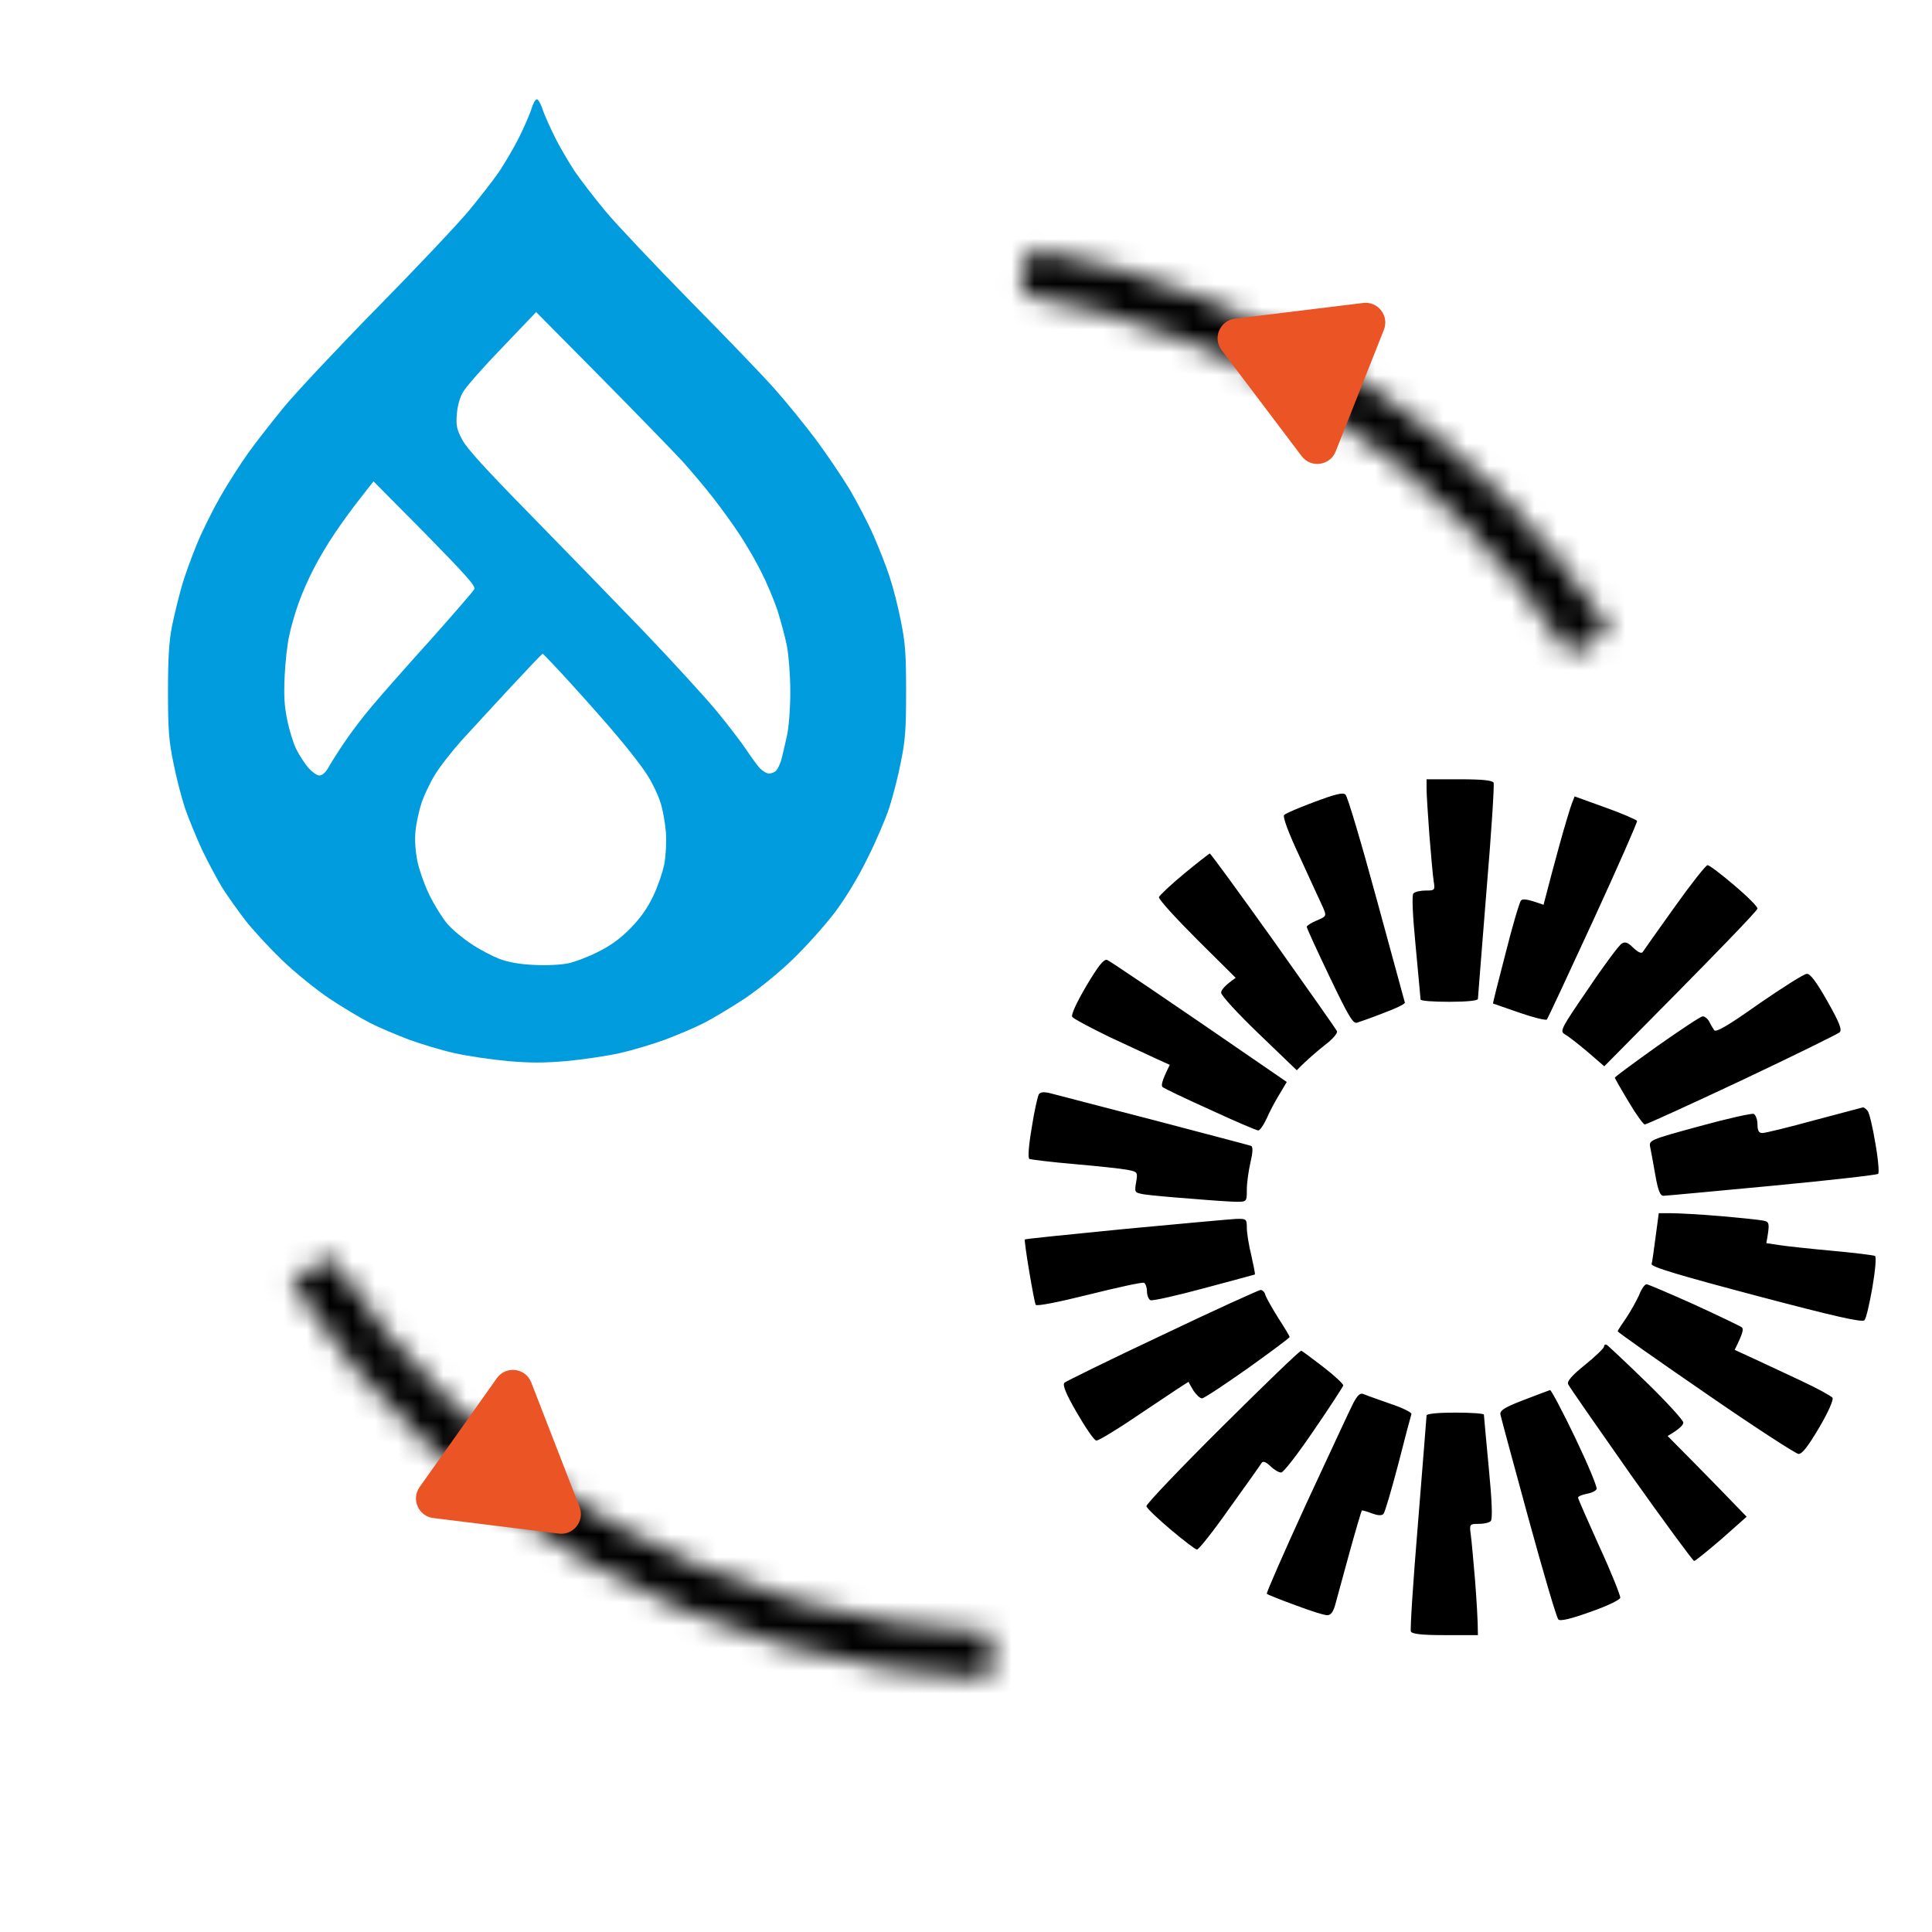
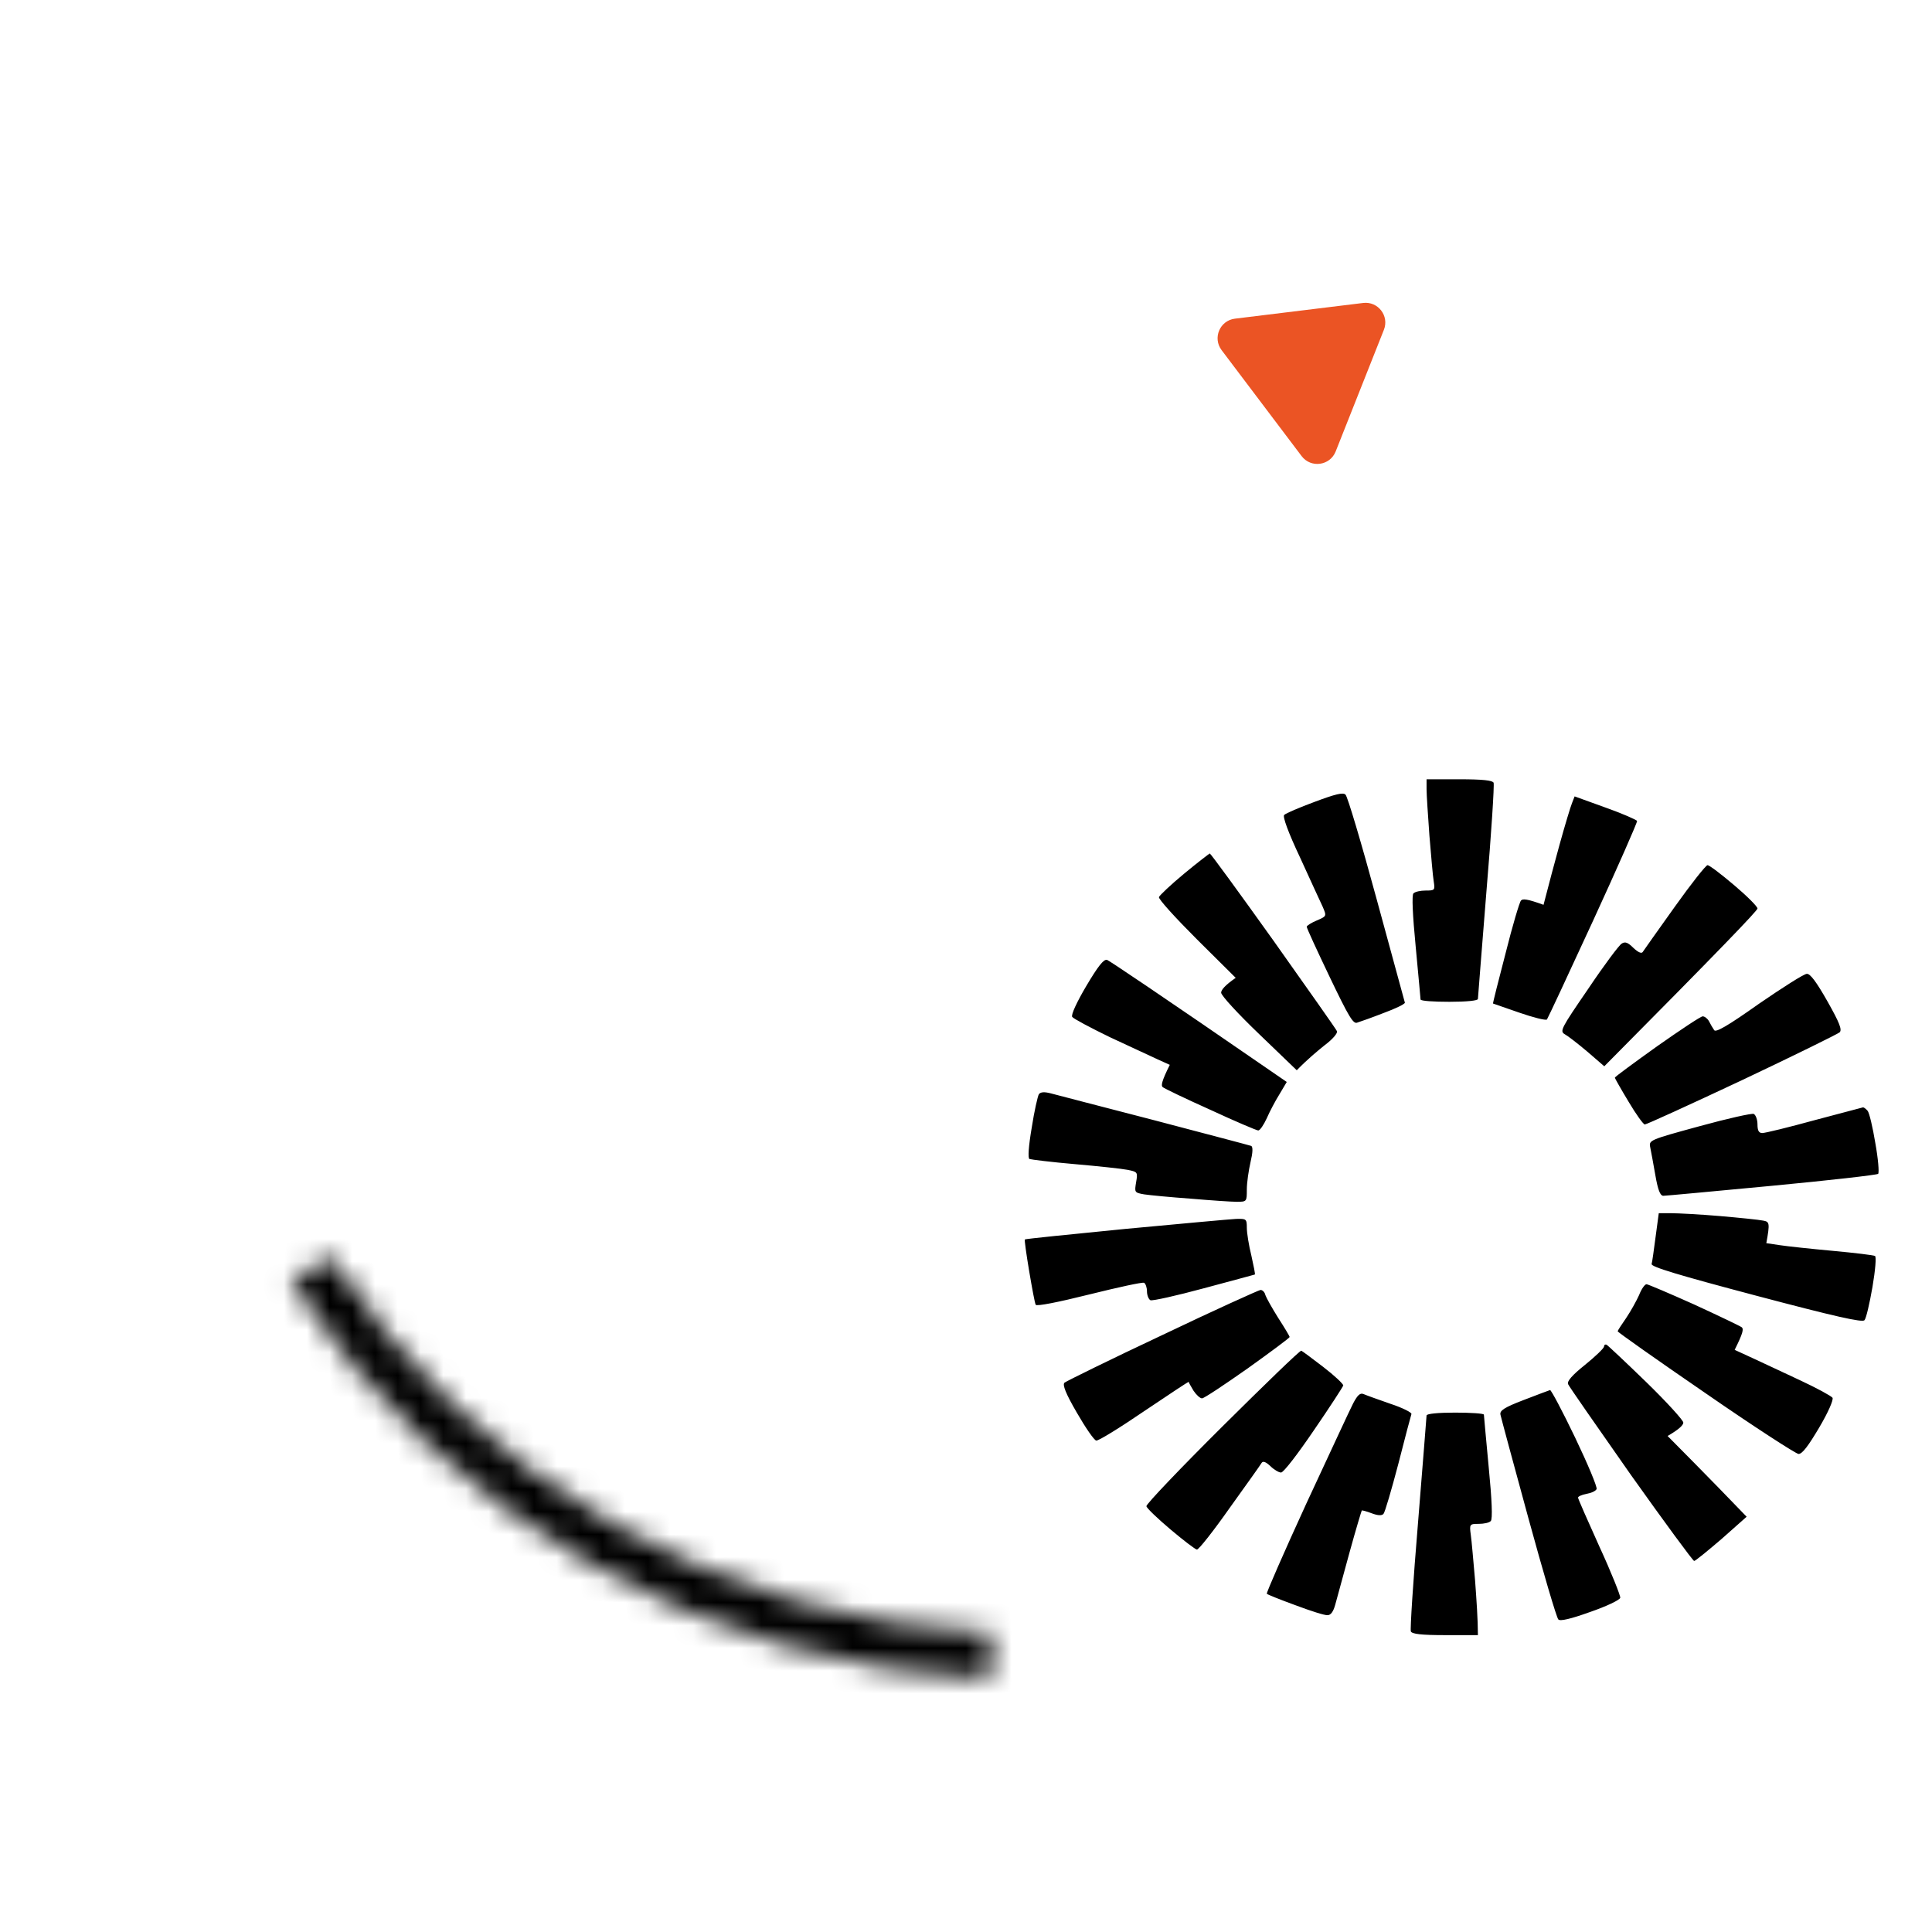
<svg xmlns="http://www.w3.org/2000/svg" width="85" height="85" viewBox="0 0 85 85" fill="none">
  <g clip-path="url(#clip0_10144_43017)">
    <mask id="path-1-inside-1_10144_43017" fill="white">
      <path d="M70.821 27.716C67.982 23.354 64.249 19.611 59.856 16.724C55.463 13.836 50.505 11.867 45.294 10.939L44.922 12.928C49.852 13.806 54.542 15.669 58.698 18.401C62.854 21.132 66.385 24.673 69.07 28.8L70.821 27.716Z" />
    </mask>
-     <path d="M70.821 27.716C67.982 23.354 64.249 19.611 59.856 16.724C55.463 13.836 50.505 11.867 45.294 10.939L44.922 12.928C49.852 13.806 54.542 15.669 58.698 18.401C62.854 21.132 66.385 24.673 69.07 28.8L70.821 27.716Z" stroke="black" stroke-width="5.036" mask="url(#path-1-inside-1_10144_43017)" />
    <mask id="path-2-inside-2_10144_43017" fill="white">
      <path d="M12.8 56.37C16.096 61.49 20.613 65.757 25.967 68.804C31.321 71.851 37.351 73.589 43.543 73.869L43.639 71.849C37.781 71.584 32.077 69.94 27.012 67.057C21.947 64.174 17.673 60.139 14.556 55.294L12.8 56.37Z" />
    </mask>
    <path d="M12.8 56.37C16.096 61.49 20.613 65.757 25.967 68.804C31.321 71.851 37.351 73.589 43.543 73.869L43.639 71.849C37.781 71.584 32.077 69.94 27.012 67.057C21.947 64.174 17.673 60.139 14.556 55.294L12.8 56.37Z" stroke="black" stroke-width="5.036" mask="url(#path-2-inside-2_10144_43017)" />
    <g clip-path="url(#clip1_10144_43017)">
-       <path fill-rule="evenodd" clip-rule="evenodd" d="M23.618 4.367C23.677 4.367 23.784 4.552 23.861 4.776C23.929 5.009 24.182 5.563 24.406 6.02C24.629 6.477 25.038 7.158 25.291 7.547C25.553 7.926 26.156 8.713 26.642 9.297C27.118 9.87 28.81 11.659 30.385 13.264C31.97 14.868 33.652 16.618 34.119 17.153C34.595 17.688 35.383 18.66 35.869 19.302C36.355 19.953 37.036 20.964 37.386 21.538C37.726 22.121 38.203 23.035 38.436 23.57C38.669 24.105 38.99 24.912 39.136 25.369C39.291 25.826 39.515 26.701 39.632 27.313C39.826 28.266 39.865 28.723 39.865 30.425C39.865 32.126 39.826 32.583 39.632 33.536C39.515 34.148 39.282 35.043 39.126 35.529C38.971 36.006 38.543 37.017 38.164 37.765C37.736 38.641 37.211 39.496 36.725 40.148C36.297 40.711 35.48 41.625 34.897 42.189C34.275 42.792 33.399 43.502 32.767 43.93C32.174 44.319 31.367 44.805 30.969 45.009C30.57 45.213 29.802 45.534 29.267 45.738C28.732 45.933 27.838 46.205 27.274 46.331C26.71 46.458 25.66 46.613 24.941 46.681C23.929 46.769 23.326 46.769 22.315 46.681C21.596 46.613 20.546 46.458 19.982 46.331C19.418 46.205 18.523 45.933 17.989 45.738C17.454 45.534 16.686 45.213 16.287 45.009C15.889 44.805 15.072 44.319 14.488 43.93C13.886 43.521 12.981 42.792 12.408 42.238C11.853 41.703 11.124 40.916 10.794 40.488C10.463 40.06 10.016 39.428 9.792 39.078C9.578 38.728 9.18 37.989 8.907 37.425C8.645 36.861 8.295 36.006 8.13 35.529C7.974 35.043 7.741 34.148 7.624 33.536C7.43 32.583 7.391 32.126 7.391 30.425C7.391 28.918 7.439 28.218 7.566 27.556C7.663 27.07 7.857 26.283 7.993 25.806C8.13 25.32 8.441 24.474 8.674 23.91C8.907 23.346 9.364 22.432 9.685 21.868C10.006 21.305 10.551 20.449 10.891 19.973C11.231 19.486 11.97 18.553 12.515 17.882C13.069 17.221 14.916 15.247 16.627 13.507C18.339 11.766 20.128 9.87 20.614 9.287C21.09 8.713 21.703 7.926 21.965 7.547C22.218 7.158 22.626 6.477 22.85 6.02C23.074 5.563 23.317 5.009 23.385 4.776C23.453 4.552 23.56 4.367 23.618 4.367ZM22.092 15.296C21.265 16.151 20.487 17.036 20.371 17.25C20.225 17.493 20.128 17.863 20.099 18.222C20.06 18.728 20.089 18.874 20.332 19.34C20.536 19.729 21.353 20.624 23.288 22.598C24.756 24.095 27.012 26.419 28.295 27.751C29.578 29.093 31.037 30.687 31.542 31.3C32.048 31.912 32.631 32.68 32.845 33.001C33.059 33.322 33.322 33.682 33.438 33.808C33.555 33.925 33.73 34.032 33.837 34.032C33.944 34.032 34.08 33.974 34.148 33.905C34.216 33.837 34.313 33.623 34.372 33.439C34.42 33.254 34.537 32.768 34.624 32.369C34.712 31.932 34.77 31.163 34.77 30.425C34.77 29.744 34.702 28.869 34.624 28.431C34.537 28.004 34.343 27.284 34.197 26.827C34.041 26.37 33.73 25.631 33.497 25.174C33.273 24.717 32.855 23.998 32.573 23.57C32.301 23.142 31.756 22.393 31.387 21.917C31.008 21.431 30.385 20.692 29.996 20.264C29.598 19.836 28.003 18.193 26.438 16.608L23.589 13.73L22.092 15.296ZM15.84 21.936C15.509 22.355 15.004 23.045 14.722 23.473C14.43 23.901 14.012 24.601 13.798 25.028C13.574 25.456 13.273 26.137 13.137 26.535C12.991 26.934 12.806 27.566 12.729 27.945C12.641 28.315 12.553 29.131 12.524 29.744C12.485 30.6 12.505 31.057 12.641 31.689C12.729 32.146 12.913 32.719 13.04 32.972C13.166 33.225 13.409 33.594 13.565 33.779C13.73 33.964 13.944 34.119 14.051 34.119C14.168 34.119 14.313 33.993 14.42 33.818C14.508 33.653 14.819 33.157 15.111 32.719C15.402 32.282 15.966 31.533 16.375 31.057C16.783 30.57 17.94 29.258 18.951 28.14C19.953 27.012 20.818 26.02 20.867 25.923C20.935 25.787 20.536 25.34 18.698 23.463L16.433 21.178L15.84 21.936ZM20.293 32.593C19.855 33.089 19.321 33.769 19.116 34.119C18.903 34.469 18.65 35.014 18.543 35.335C18.436 35.656 18.319 36.2 18.28 36.55C18.241 36.978 18.271 37.415 18.368 37.911C18.455 38.31 18.698 38.99 18.912 39.418C19.126 39.846 19.466 40.391 19.671 40.634C19.875 40.877 20.351 41.275 20.721 41.519C21.09 41.771 21.654 42.063 21.975 42.189C22.374 42.335 22.86 42.423 23.482 42.452C24.056 42.481 24.639 42.452 24.989 42.384C25.31 42.316 25.922 42.082 26.35 41.859C26.895 41.587 27.323 41.266 27.75 40.828C28.178 40.391 28.48 39.963 28.742 39.418C28.946 38.99 29.16 38.358 29.228 38.008C29.296 37.639 29.326 37.056 29.296 36.599C29.258 36.171 29.151 35.558 29.034 35.237C28.927 34.917 28.674 34.392 28.46 34.071C28.256 33.75 27.702 33.03 27.225 32.466C26.759 31.902 25.816 30.843 25.145 30.104C24.474 29.365 23.9 28.762 23.871 28.762C23.842 28.772 23.21 29.433 22.461 30.24C21.712 31.047 20.74 32.107 20.293 32.593Z" fill="#009CDE" />
-     </g>
+       </g>
    <path d="M62.763 34.724C62.763 34.963 62.825 35.879 62.888 36.758C62.963 37.649 63.039 38.553 63.076 38.766C63.139 39.168 63.127 39.18 62.725 39.18C62.499 39.18 62.26 39.23 62.185 39.306C62.11 39.381 62.148 40.247 62.285 41.653C62.398 42.883 62.499 43.925 62.499 43.975C62.511 44.038 63.076 44.075 63.767 44.075C64.52 44.075 65.022 44.025 65.022 43.95C65.022 43.874 65.198 41.753 65.398 39.205C65.612 36.67 65.75 34.524 65.712 34.436C65.662 34.335 65.248 34.285 64.206 34.285H62.763V34.724ZM79.832 49.284C78.69 49.598 77.661 49.849 77.535 49.849C77.385 49.849 77.322 49.748 77.322 49.472C77.322 49.259 77.247 49.058 77.159 49.008C77.084 48.97 76.004 49.209 74.774 49.548C72.565 50.15 72.54 50.163 72.603 50.476C72.64 50.652 72.741 51.204 72.829 51.706C72.942 52.359 73.042 52.61 73.18 52.61C73.281 52.61 75.427 52.409 77.95 52.171C80.472 51.932 82.569 51.694 82.631 51.644C82.681 51.581 82.631 50.978 82.506 50.288C82.393 49.598 82.242 48.958 82.167 48.87C82.091 48.782 82.004 48.719 81.966 48.719C81.928 48.732 80.975 48.983 79.832 49.284ZM49.521 54.066C47.098 54.304 45.115 54.505 45.09 54.53C45.065 54.543 45.153 55.171 45.279 55.924C45.404 56.664 45.529 57.342 45.567 57.405C45.605 57.48 46.559 57.292 47.914 56.953C49.182 56.639 50.261 56.401 50.337 56.438C50.399 56.476 50.462 56.639 50.462 56.815C50.462 56.99 50.538 57.166 50.613 57.204C50.701 57.242 51.767 57.003 52.972 56.677C54.177 56.35 55.181 56.087 55.207 56.074C55.232 56.062 55.156 55.698 55.056 55.246C54.943 54.794 54.855 54.242 54.855 54.016C54.855 53.627 54.83 53.614 54.378 53.627C54.127 53.639 51.931 53.84 49.521 54.066ZM62.763 62.275C62.763 62.35 62.587 64.471 62.386 67.007C62.173 69.554 62.035 71.701 62.072 71.776C62.122 71.889 62.537 71.939 63.578 71.939H65.022C65.022 71.261 64.959 70.37 64.896 69.517C64.821 68.676 64.746 67.772 64.708 67.521C64.645 67.057 64.658 67.044 65.059 67.044C65.285 67.044 65.524 66.994 65.587 66.919C65.674 66.843 65.637 65.977 65.499 64.572C65.386 63.342 65.285 62.3 65.285 62.237C65.273 62.187 64.708 62.149 64.018 62.149C63.265 62.149 62.763 62.199 62.763 62.275ZM57.842 35.277C57.165 35.528 56.575 35.779 56.499 35.854C56.424 35.929 56.675 36.62 57.202 37.737C57.642 38.703 58.093 39.682 58.194 39.896C58.37 40.31 58.37 40.31 57.93 40.498C57.692 40.599 57.491 40.724 57.491 40.774C57.491 40.837 57.943 41.816 58.495 42.971C59.336 44.728 59.537 45.067 59.712 44.991C59.838 44.954 60.365 44.766 60.88 44.565C61.394 44.376 61.809 44.176 61.809 44.113C61.796 44.063 61.231 42.004 60.566 39.557C59.901 37.109 59.286 35.038 59.198 34.963C59.097 34.85 58.746 34.938 57.842 35.277ZM69.164 35.327C69.101 35.477 68.85 36.306 68.611 37.172C68.373 38.038 68.122 38.979 68.047 39.281L67.909 39.808C67.181 39.544 66.992 39.532 66.917 39.62C66.854 39.682 66.54 40.736 66.239 41.941C65.925 43.146 65.674 44.138 65.687 44.151C65.7 44.151 66.214 44.339 66.842 44.552C67.457 44.766 68.009 44.904 68.059 44.853C68.097 44.803 69.013 42.845 70.093 40.498C71.172 38.151 72.038 36.18 72.025 36.118C72 36.067 71.373 35.791 70.632 35.528L69.277 35.038L69.164 35.327ZM52.094 38.44C51.517 38.917 51.014 39.394 50.989 39.469C50.964 39.557 51.717 40.385 52.659 41.326L54.366 43.021C53.876 43.36 53.725 43.561 53.725 43.673C53.725 43.799 54.479 44.615 55.395 45.493L57.052 47.087C57.541 46.586 57.955 46.247 58.282 45.983C58.621 45.732 58.859 45.456 58.821 45.368C58.784 45.28 57.516 43.485 56.022 41.377C54.516 39.268 53.261 37.548 53.224 37.548C53.198 37.561 52.684 37.95 52.094 38.44ZM73.682 39.896C72.954 40.912 72.327 41.803 72.276 41.879C72.226 41.967 72.076 41.904 71.862 41.703C71.624 41.465 71.498 41.414 71.348 41.515C71.235 41.578 70.569 42.469 69.879 43.498C68.674 45.255 68.611 45.368 68.85 45.506C68.988 45.581 69.44 45.933 69.841 46.272L70.582 46.912C75.803 41.653 77.322 40.059 77.322 39.971C77.322 39.883 76.858 39.419 76.293 38.942C75.716 38.452 75.201 38.063 75.126 38.063C75.05 38.063 74.398 38.892 73.682 39.896ZM47.789 43.385C47.375 44.088 47.111 44.653 47.174 44.74C47.224 44.816 47.977 45.217 48.831 45.632C49.697 46.033 50.638 46.472 50.939 46.611L51.466 46.849C51.102 47.577 51.077 47.765 51.153 47.828C51.228 47.891 52.169 48.343 53.261 48.832C54.341 49.334 55.294 49.736 55.357 49.736C55.432 49.736 55.596 49.497 55.734 49.196C55.859 48.907 56.11 48.431 56.299 48.129L56.612 47.602C50.638 43.485 48.805 42.268 48.705 42.23C48.554 42.193 48.303 42.519 47.789 43.385ZM77.385 44.163C76.004 45.142 75.477 45.443 75.414 45.318C75.352 45.23 75.251 45.054 75.188 44.929C75.126 44.816 75 44.715 74.912 44.715C74.824 44.715 73.921 45.318 72.904 46.033C71.887 46.761 71.046 47.376 71.046 47.414C71.046 47.439 71.323 47.928 71.649 48.468C71.975 49.02 72.302 49.472 72.364 49.472C72.44 49.472 74.36 48.594 76.632 47.527C78.916 46.447 80.849 45.493 80.937 45.418C81.05 45.305 80.937 45.004 80.397 44.05C79.92 43.209 79.644 42.833 79.493 42.845C79.368 42.845 78.427 43.448 77.385 44.163ZM45.705 48.142C45.655 48.23 45.504 48.882 45.392 49.61C45.253 50.426 45.216 50.953 45.291 50.991C45.366 51.016 46.258 51.129 47.287 51.217C48.303 51.305 49.358 51.418 49.609 51.468C50.048 51.556 50.061 51.568 49.985 52.008C49.91 52.459 49.91 52.472 50.337 52.547C50.588 52.585 51.504 52.673 52.383 52.736C53.261 52.811 54.177 52.874 54.416 52.874C54.855 52.874 54.855 52.861 54.855 52.334C54.855 52.045 54.931 51.506 55.018 51.129C55.119 50.702 55.131 50.451 55.043 50.414C54.981 50.389 53.06 49.886 50.776 49.284C48.504 48.694 46.458 48.167 46.232 48.104C45.944 48.029 45.781 48.041 45.705 48.142ZM72.841 54.405C72.766 54.982 72.691 55.522 72.665 55.61C72.628 55.735 73.845 56.099 77.259 57.003C80.723 57.919 81.941 58.195 82.029 58.083C82.104 58.007 82.255 57.342 82.38 56.627C82.506 55.886 82.556 55.296 82.493 55.258C82.43 55.221 81.59 55.12 80.636 55.032C79.682 54.945 78.627 54.832 78.301 54.782L77.711 54.694C77.874 53.803 77.849 53.752 77.573 53.702C77.397 53.664 76.544 53.577 75.665 53.501C74.787 53.426 73.82 53.376 73.519 53.376H72.979L72.841 54.405ZM72.113 56.978C72 57.229 71.749 57.681 71.548 57.982C71.348 58.271 71.172 58.534 71.172 58.572C71.172 58.61 72.916 59.84 75.038 61.296C77.159 62.764 79.004 63.956 79.129 63.969C79.293 63.969 79.556 63.618 80.033 62.814C80.435 62.136 80.673 61.584 80.623 61.496C80.573 61.421 79.933 61.07 79.205 60.731C78.489 60.392 77.535 59.953 77.109 59.752L76.318 59.388C76.682 58.66 76.72 58.472 76.632 58.396C76.569 58.346 75.628 57.894 74.536 57.392C73.444 56.903 72.502 56.501 72.44 56.501C72.364 56.501 72.214 56.714 72.113 56.978ZM51.14 58.735C48.843 59.815 46.91 60.769 46.835 60.831C46.734 60.919 46.885 61.308 47.375 62.149C47.751 62.802 48.128 63.354 48.228 63.379C48.316 63.404 49.27 62.814 50.337 62.086C51.416 61.358 52.295 60.781 52.295 60.794C52.295 60.819 52.395 60.994 52.508 61.183C52.634 61.371 52.797 61.522 52.885 61.522C52.972 61.522 53.876 60.919 54.893 60.204C55.91 59.476 56.738 58.861 56.738 58.823C56.738 58.785 56.512 58.409 56.236 57.982C55.96 57.543 55.709 57.091 55.671 56.978C55.646 56.852 55.545 56.752 55.458 56.752C55.37 56.765 53.424 57.643 51.14 58.735ZM70.569 59.25C70.557 59.325 70.18 59.689 69.728 60.053C69.164 60.505 68.938 60.769 68.988 60.894C69.026 60.994 70.281 62.789 71.749 64.885C73.23 66.969 74.485 68.676 74.536 68.676C74.586 68.676 75.126 68.237 75.741 67.709L76.845 66.73C76.004 65.852 75.226 65.061 74.573 64.396L73.368 63.178C73.908 62.864 74.059 62.689 74.059 62.588C74.059 62.488 73.331 61.685 72.427 60.806C71.523 59.928 70.733 59.187 70.682 59.162C70.62 59.137 70.569 59.174 70.569 59.25ZM53.788 62.752C51.931 64.597 50.425 66.178 50.437 66.266C50.45 66.354 50.939 66.818 51.504 67.295C52.069 67.772 52.596 68.174 52.659 68.174C52.734 68.186 53.387 67.358 54.102 66.341C54.83 65.325 55.47 64.433 55.508 64.358C55.571 64.27 55.696 64.32 55.884 64.496C56.047 64.659 56.261 64.785 56.361 64.785C56.474 64.785 57.114 63.944 57.805 62.927C58.495 61.923 59.072 61.032 59.097 60.957C59.11 60.894 58.708 60.517 58.219 60.141C57.729 59.764 57.29 59.438 57.252 59.425C57.202 59.4 55.646 60.907 53.788 62.752ZM67.03 61.597C66.177 61.923 65.976 62.061 66.013 62.237C66.038 62.362 66.591 64.408 67.243 66.793C67.896 69.178 68.486 71.186 68.561 71.249C68.636 71.337 69.114 71.224 69.954 70.922C70.682 70.671 71.26 70.395 71.285 70.295C71.297 70.207 70.896 69.19 70.369 68.048C69.854 66.906 69.427 65.94 69.427 65.889C69.427 65.839 69.59 65.764 69.791 65.726C70.005 65.689 70.205 65.601 70.243 65.513C70.281 65.425 69.854 64.408 69.302 63.254C68.749 62.099 68.247 61.157 68.197 61.157C68.147 61.17 67.62 61.371 67.03 61.597ZM59.537 61.735C59.399 61.998 58.483 63.982 57.478 66.14C56.487 68.299 55.709 70.082 55.734 70.119C55.771 70.157 56.336 70.383 56.989 70.621C57.654 70.872 58.282 71.073 58.407 71.061C58.549 71.061 58.662 70.906 58.746 70.596C58.821 70.333 59.097 69.303 59.374 68.299C59.65 67.295 59.901 66.467 59.913 66.454C59.926 66.442 60.127 66.492 60.353 66.58C60.62 66.68 60.792 66.689 60.867 66.605C60.93 66.542 61.219 65.55 61.52 64.408C61.809 63.266 62.072 62.287 62.097 62.212C62.122 62.149 61.708 61.936 61.169 61.76C60.629 61.572 60.102 61.383 59.989 61.333C59.838 61.27 59.725 61.383 59.537 61.735Z" fill="black" />
    <path d="M53.745 15.404C53.342 14.87 53.668 14.101 54.332 14.02L59.974 13.329C60.627 13.249 61.128 13.897 60.886 14.509L58.764 19.863C58.514 20.492 57.673 20.606 57.265 20.066L53.745 15.404Z" fill="#EB5424" />
-     <path d="M24.583 67.472C25.234 67.553 25.736 66.909 25.498 66.297L23.374 60.824C23.124 60.18 22.258 60.072 21.858 60.636L18.461 65.425C18.082 65.96 18.411 66.707 19.062 66.788L24.583 67.472Z" fill="#EB5424" />
  </g>
  <defs>
    <clipPath id="clip0_10144_43017">
      <rect width="84" height="84" fill="white" transform="translate(0.234 0.535)" />
    </clipPath>
    <clipPath id="clip1_10144_43017">
      <rect width="32.572" height="42.392" fill="white" transform="translate(7.336 4.367)" />
    </clipPath>
  </defs>
</svg>